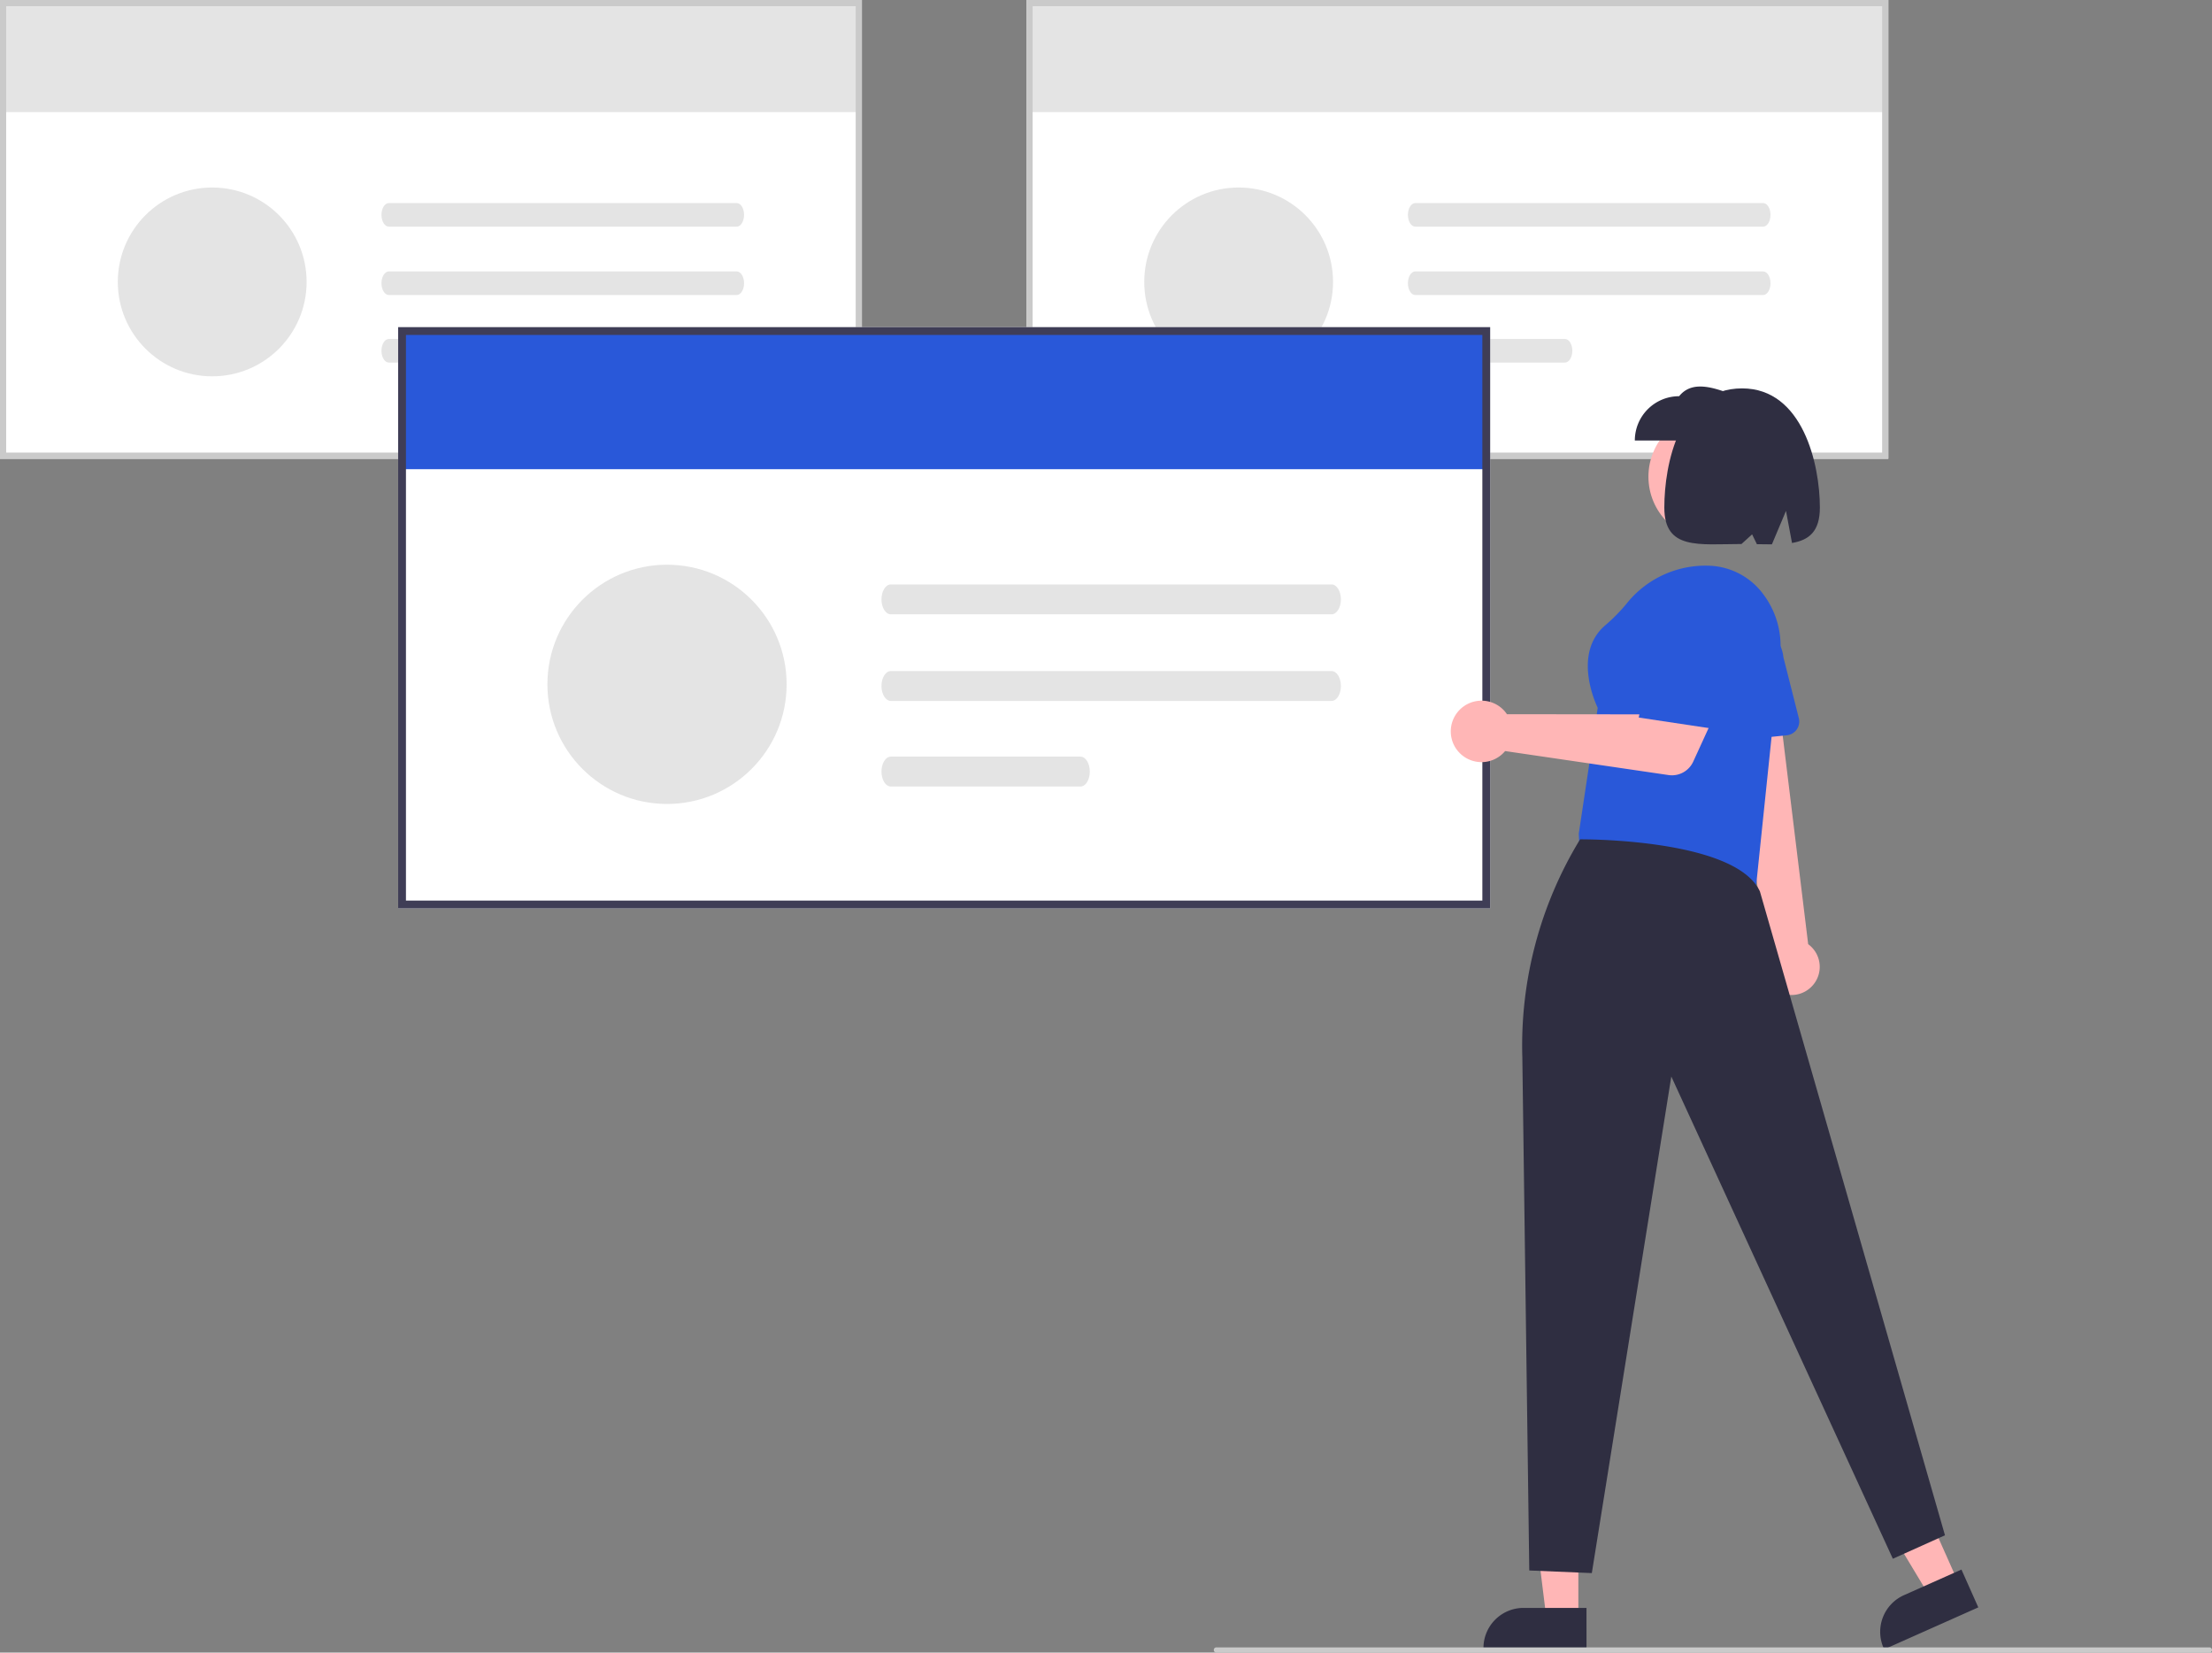
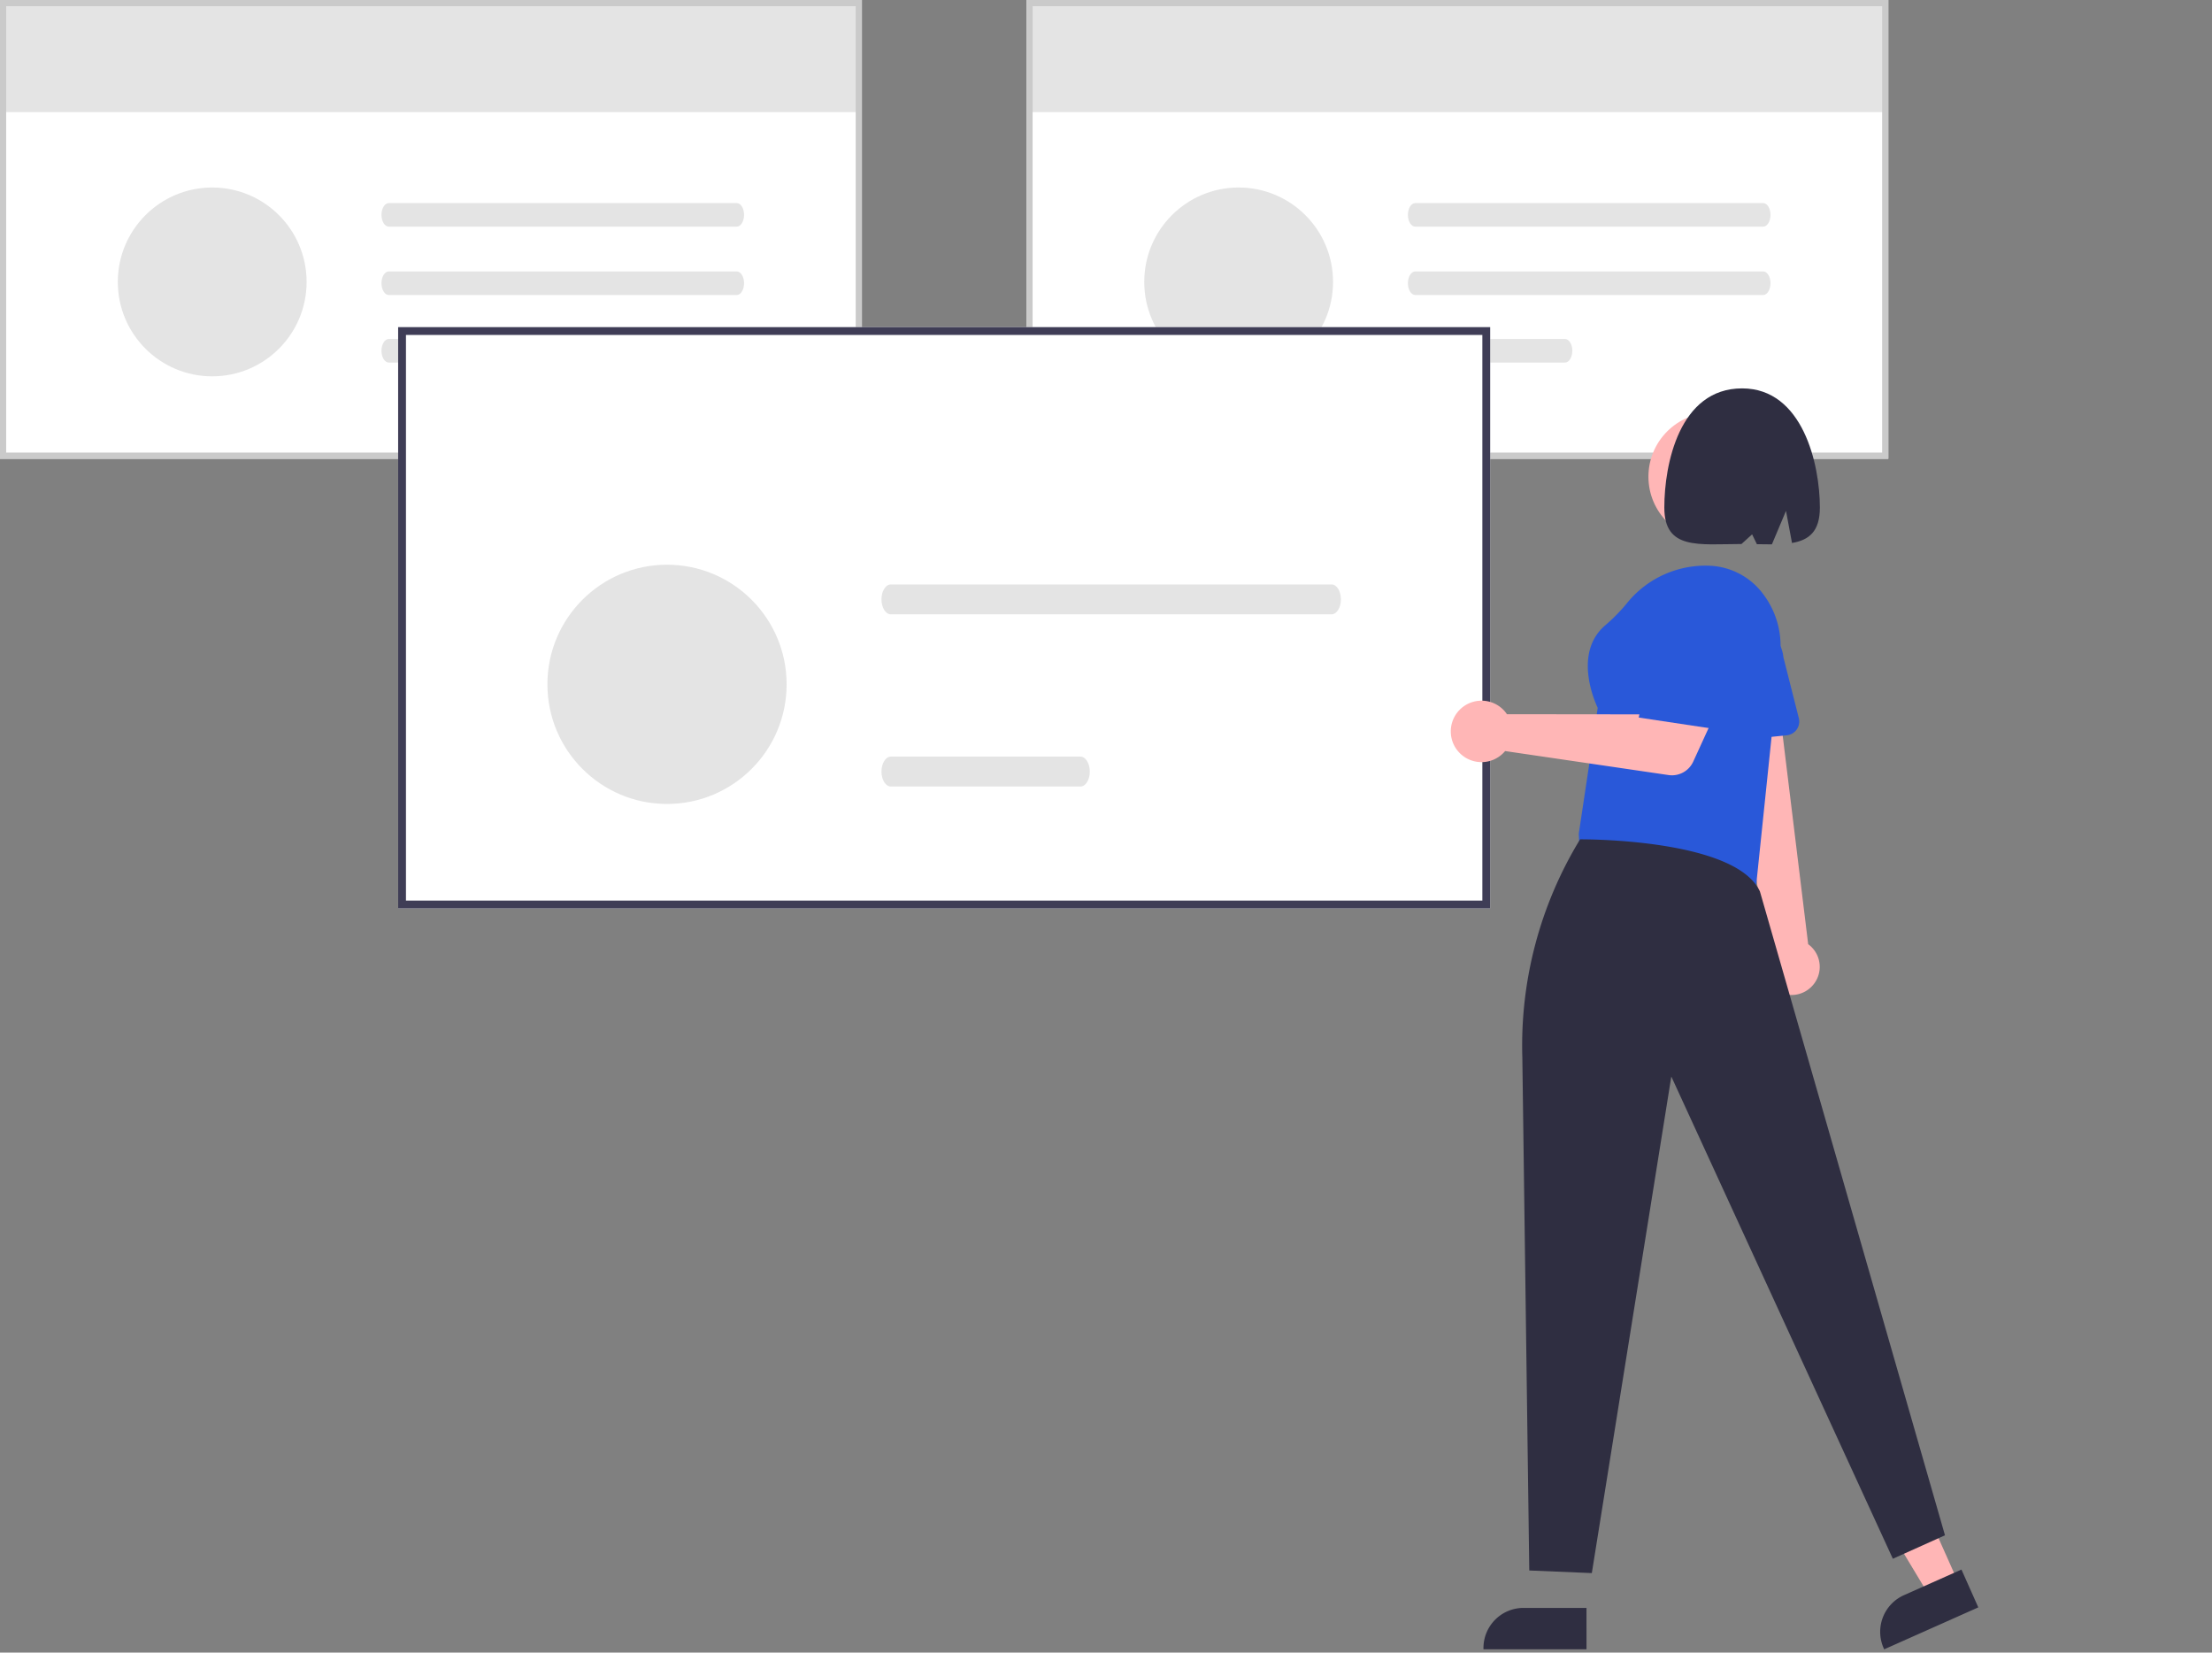
<svg xmlns="http://www.w3.org/2000/svg" data-name="Layer 1" width="848.713" height="634" viewBox="0 0 848.713 634">
  <rect x="0" y="0" width="848.713" height="634" fill="#808080" stroke="none" />
  <path d="M506.334,309H175.644V133H506.334Z" transform="translate(-175.644 -133)" fill="#fff" />
  <rect x="1.184" y="1.184" width="329.112" height="41.83" fill="#e4e4e4" />
  <path d="M506.334,309H175.644V133H506.334Zm-328.323-2.368H503.966V135.368H178.011Z" transform="translate(-175.644 -133)" fill="#cacaca" />
  <path id="be9f7c95-ebd4-44b9-9282-e3238283e763-871" data-name="Path 155" d="M324.834,210.905c-1.564.005-2.829,2.035-2.825,4.535.003,2.493,1.266,4.512,2.825,4.517H458.306c1.564-.005,2.829-2.035,2.825-4.535-.003-2.493-1.266-4.512-2.825-4.517Z" transform="translate(-175.644 -133)" fill="#e4e4e4" />
  <path id="b7ae55e2-855e-4db9-b102-9092ce531234-872" data-name="Path 156" d="M324.834,237.132c-1.564.005-2.829,2.035-2.825,4.535.003,2.493,1.266,4.512,2.825,4.517H458.306c1.564-.005,2.829-2.035,2.825-4.535-.003-2.493-1.266-4.512-2.825-4.517Z" transform="translate(-175.644 -133)" fill="#e4e4e4" />
  <path id="b4ff7f44-8d54-4cd8-922f-1a10c770d871-873" data-name="Path 157" d="M324.834,263.042c-1.564.005-2.829,2.035-2.825,4.535.003,2.493,1.266,4.512,2.825,4.517h57.433c1.564-.005,2.829-2.035,2.825-4.535-.003-2.493-1.266-4.512-2.825-4.517Z" transform="translate(-175.644 -133)" fill="#e4e4e4" />
  <circle cx="81.422" cy="108.156" r="36.219" fill="#e4e4e4" />
  <path d="M900.164,309H569.473V133H900.164Z" transform="translate(-175.644 -133)" fill="#fff" />
  <rect x="395.013" y="1.184" width="329.112" height="41.83" fill="#e4e4e4" />
  <path d="M900.164,309H569.473V133H900.164Zm-328.323-2.368H897.796V135.368H571.841Z" transform="translate(-175.644 -133)" fill="#cacaca" />
  <path id="b31be23e-8cea-40b3-88e7-702b78781d59-874" data-name="Path 155" d="M718.664,210.905c-1.564.005-2.829,2.035-2.825,4.535.003,2.493,1.266,4.512,2.825,4.517H852.135c1.564-.005,2.829-2.035,2.825-4.535-.003-2.493-1.266-4.512-2.825-4.517Z" transform="translate(-175.644 -133)" fill="#e4e4e4" />
  <path id="aa955060-a795-42b6-a949-85ffda920310-875" data-name="Path 156" d="M718.664,237.132c-1.564.005-2.829,2.035-2.825,4.535.003,2.493,1.266,4.512,2.825,4.517H852.135c1.564-.005,2.829-2.035,2.825-4.535-.003-2.493-1.266-4.512-2.825-4.517Z" transform="translate(-175.644 -133)" fill="#e4e4e4" />
  <path id="fc73c397-cba7-486e-aa16-1153498538f8-876" data-name="Path 157" d="M718.664,263.042c-1.564.005-2.829,2.035-2.825,4.535.003,2.493,1.266,4.512,2.825,4.517h57.433c1.564-.005,2.829-2.035,2.825-4.535-.003-2.493-1.266-4.512-2.825-4.517Z" transform="translate(-175.644 -133)" fill="#e4e4e4" />
  <circle cx="475.251" cy="108.156" r="36.219" fill="#e4e4e4" />
  <path d="M747.404,481.5h-419v-223h419Z" transform="translate(-175.644 -133)" fill="#fff" />
-   <rect x="154.26" y="127" width="417" height="53" fill="#2958d9" />
  <path d="M747.404,481.5h-419v-223h419Zm-416-3h413v-217h-413Z" transform="translate(-175.644 -133)" fill="#3f3d56" />
  <path id="ae5ce118-c16e-4762-944a-d3eac5dda4be-877" data-name="Path 155" d="M517.435,357.209c-1.981.006-3.584,2.579-3.58,5.746.004,3.158,1.604,5.717,3.58,5.723h169.114c1.981-.006,3.584-2.579,3.58-5.746-.004-3.158-1.604-5.717-3.58-5.723Z" transform="translate(-175.644 -133)" fill="#e4e4e4" />
-   <path id="e85b2a84-e751-44d6-98f8-0a9fef92eb89-878" data-name="Path 156" d="M517.435,390.44c-1.981.006-3.584,2.579-3.58,5.746.004,3.158,1.604,5.717,3.58,5.723h169.114c1.981-.006,3.584-2.579,3.58-5.746-.004-3.158-1.604-5.717-3.58-5.723Z" transform="translate(-175.644 -133)" fill="#e4e4e4" />
  <path id="fdff5968-d41d-4113-bbcc-d74a10bcc1ca-879" data-name="Path 157" d="M517.435,423.269c-1.981.006-3.584,2.579-3.58,5.746.004,3.158,1.604,5.717,3.58,5.723h72.77c1.981-.006,3.584-2.579,3.58-5.746-.004-3.158-1.604-5.717-3.58-5.723Z" transform="translate(-175.644 -133)" fill="#e4e4e4" />
  <circle cx="255.925" cy="262.539" r="45.891" fill="#e4e4e4" />
  <polygon points="751.352 607.074 740.153 612.063 715.58 571.242 732.109 563.879 751.352 607.074" fill="#ffb6b6" />
  <path d="M934.688,749.657l-36.109,16.087-.203-.457a15.387,15.387,0,0,1,7.793-20.316l.001-0,22.054-9.825Z" transform="translate(-175.644 -133)" fill="#2f2e41" />
  <path d="M870.558,511.662a10.743,10.743,0,0,0-1.141-16.433l-11.864-97.123-18.501,4.556,14.823,95.516a10.801,10.801,0,0,0,16.683,13.484Z" transform="translate(-175.644 -133)" fill="#ffb6b6" />
  <path d="M864.228,413.752a5.313,5.313,0,0,1-3.025,1.339l-24.205,2.44a5.316,5.316,0,0,1-5.844-5.537l1.13-24.228a13.584,13.584,0,0,1,3.069-10.028,13.88,13.88,0,0,1,24.555,7.396l5.916,23.365a5.32,5.32,0,0,1-1.596,5.254Z" transform="translate(-175.644 -133)" fill="#2958d9" />
  <path d="M849.151,475.586l-67.301-13.379-.448-9.397.009-.059,7.255-48.198c-.975-2.032-9.605-21.04,2.933-31.696a65.998,65.998,0,0,0,8.153-8.296,38.729,38.729,0,0,1,32.939-14.459,26.926,26.926,0,0,1,19.621,11.035,32.853,32.853,0,0,1,6.306,23.304Z" transform="translate(-175.644 -133)" fill="#2958d9" />
-   <polygon points="605.587 620.86 593.328 620.859 587.495 573.571 605.59 573.572 605.587 620.86" fill="#ffb6b6" />
  <path d="M784.358,765.744l-39.531-.001v-.5A15.387,15.387,0,0,1,760.213,749.856h.001l24.144.001Z" transform="translate(-175.644 -133)" fill="#2f2e41" />
  <path d="M762.404,735.5l-2.664-196.914A151.803,151.803,0,0,1,781.904,455l0,0s59.5-.5,69,20l71,247-20,9-85-185-30.5,190.5Z" transform="translate(-175.644 -133)" fill="#2f2e41" />
  <path d="M752.683,405.537A11.822,11.822,0,0,1,753.835,407l55.698.061,6.797-11.7,18.998,7.95-10.02,21.882a8.985,8.985,0,0,1-9.474,5.149l-62.695-9.205a11.789,11.789,0,1,1-.456-15.6Z" transform="translate(-175.644 -133)" fill="#ffb6b6" />
  <path d="M804.404,408.28l8.114-41.654A17.888,17.888,0,0,1,831.683,352.23h0a17.888,17.888,0,0,1,15.311,23.626L834.313,412.78Z" transform="translate(-175.644 -133)" fill="#2958d9" />
  <circle cx="657.04" cy="182.874" r="24.561" fill="#ffb6b6" />
-   <path d="M802.904,302h39V285c-8.56-3.401-16.937-6.293-22,0a17,17,0,0,0-17,17Z" transform="translate(-175.644 -133)" fill="#2f2e41" />
  <path d="M844.063,282c23.315,0,29.841,29.224,29.841,45.711,0,9.195-4.158,12.483-10.692,13.596L860.904,329l-5.405,12.837c-1.835.009-3.764-.026-5.763-.063L847.904,338l-4.086,3.706c-16.367.024-29.595,2.41-29.595-13.994C814.223,311.224,819.946,282,844.063,282Z" transform="translate(-175.644 -133)" fill="#2f2e41" />
-   <path d="M1023.356,767h-381a1,1,0,0,1,0-2h381a1,1,0,1,1,0,2Z" transform="translate(-175.644 -133)" fill="#cacaca" />
</svg>